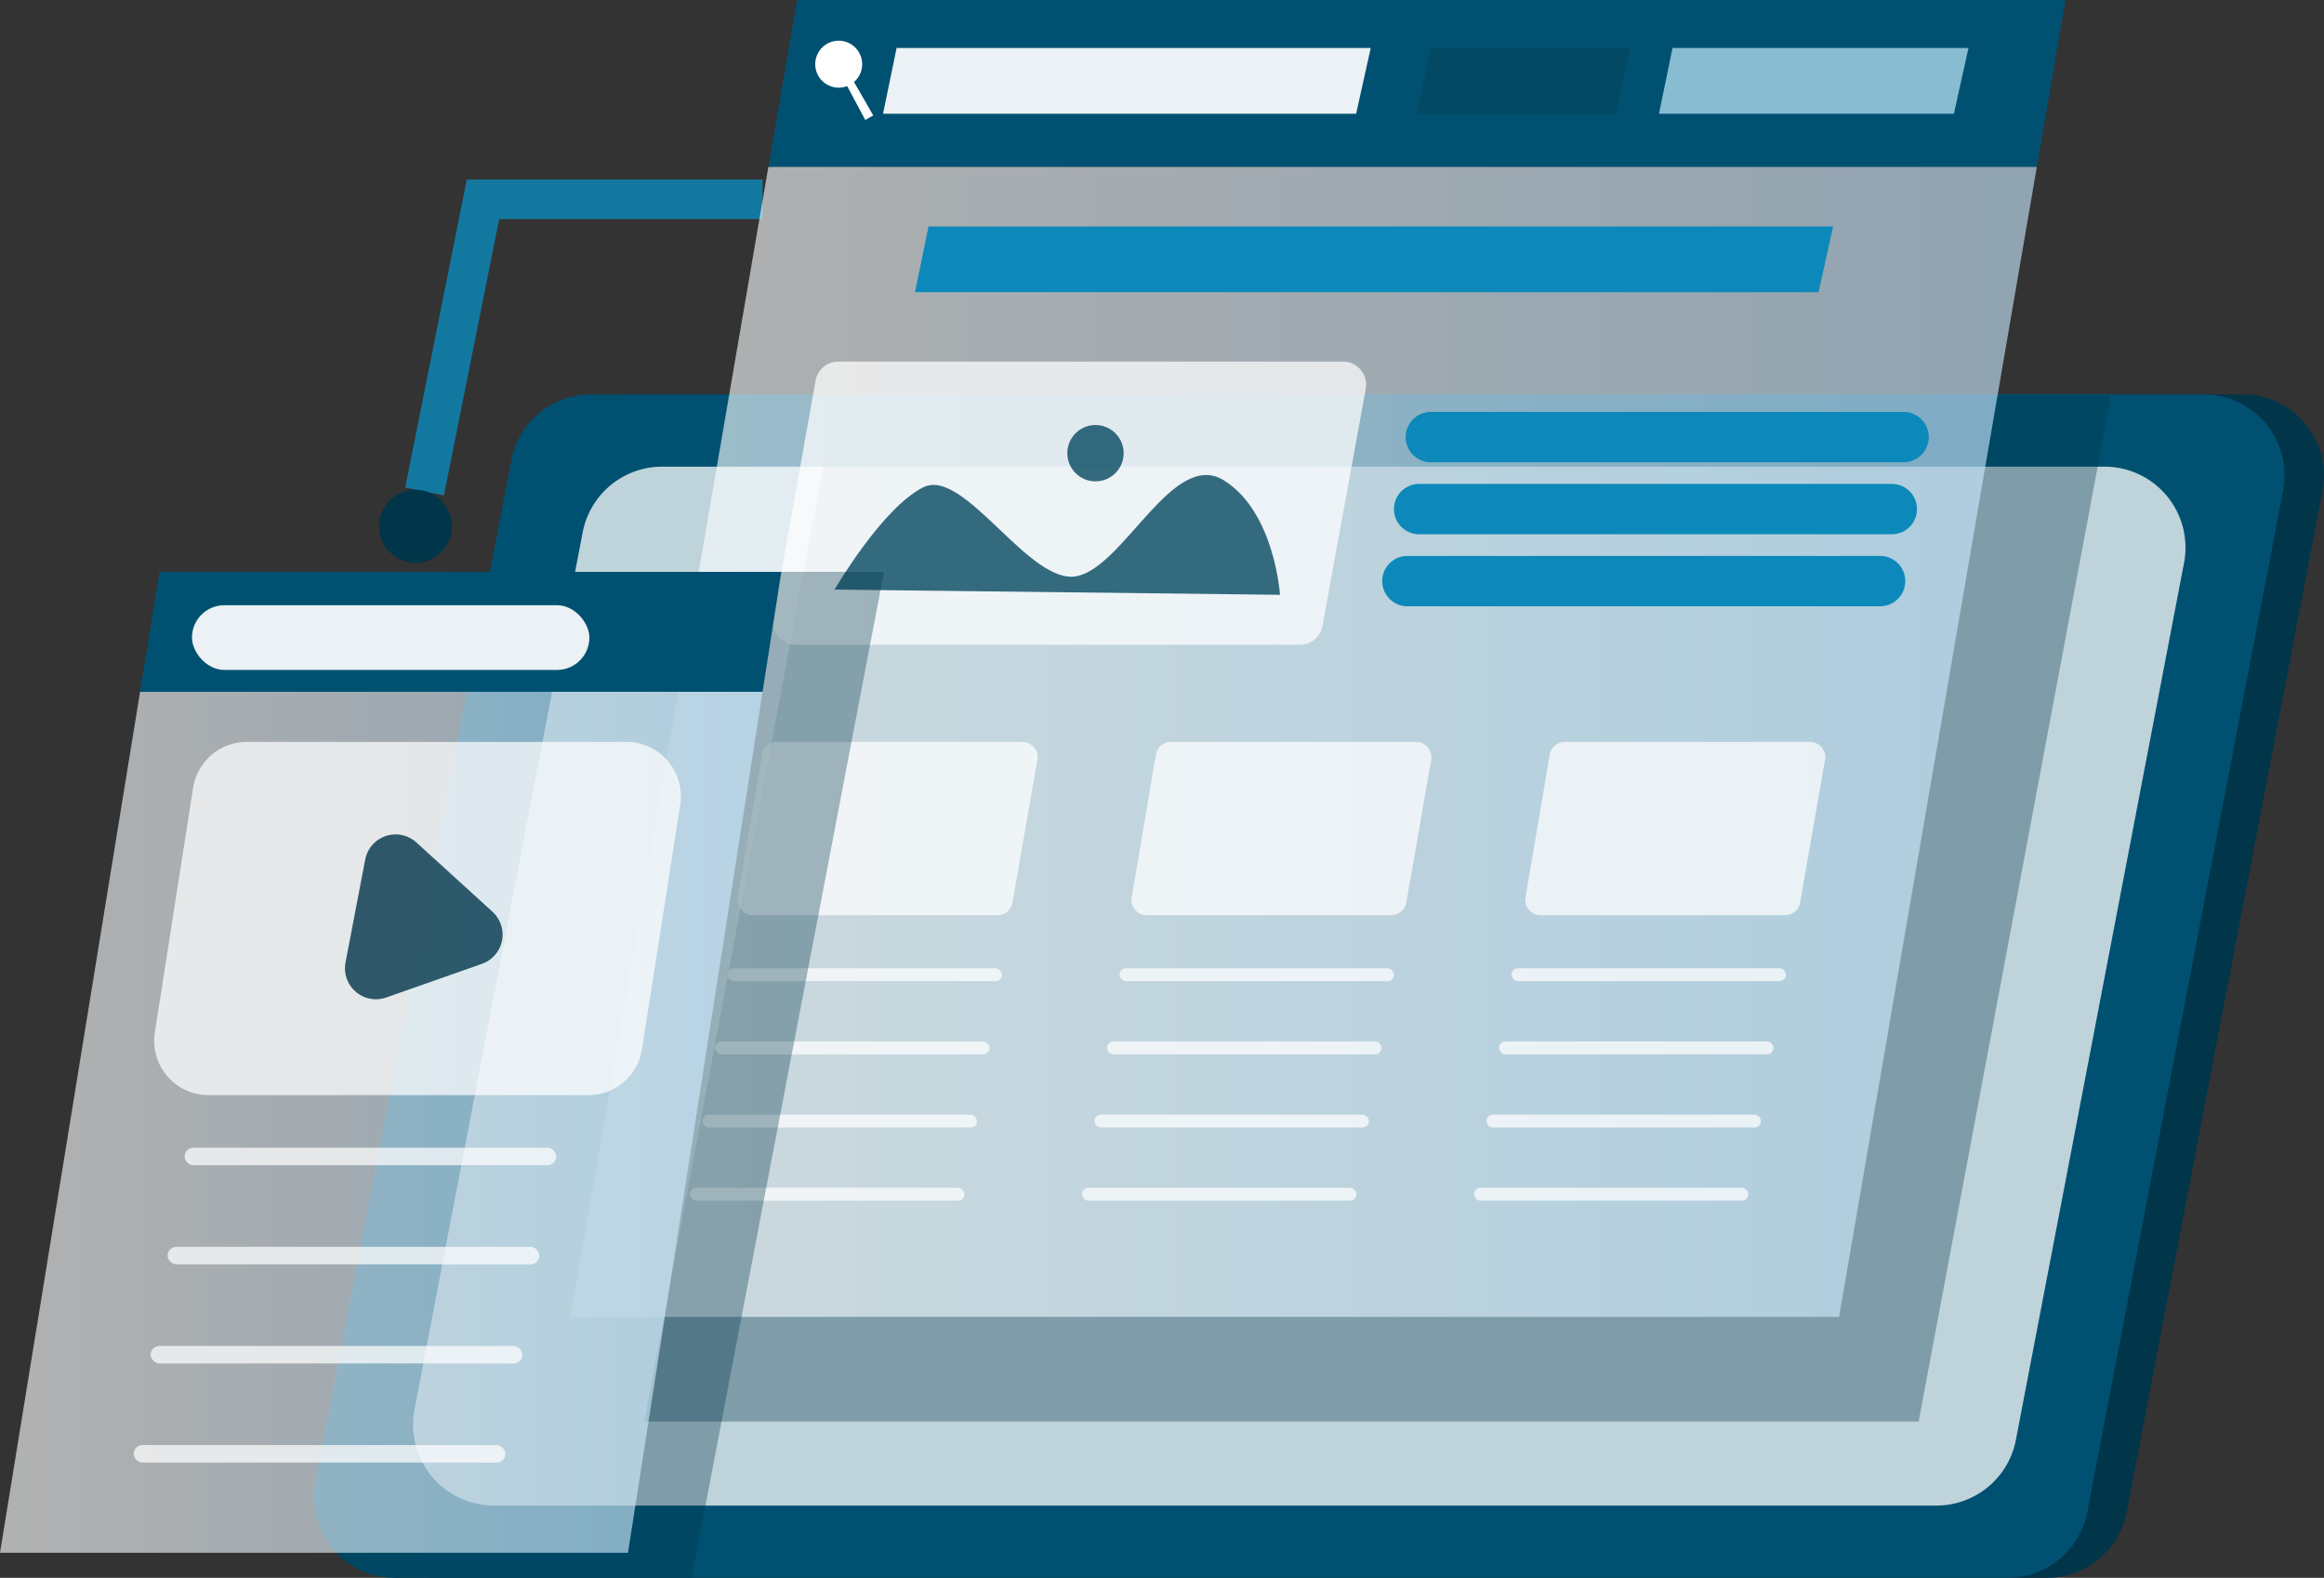
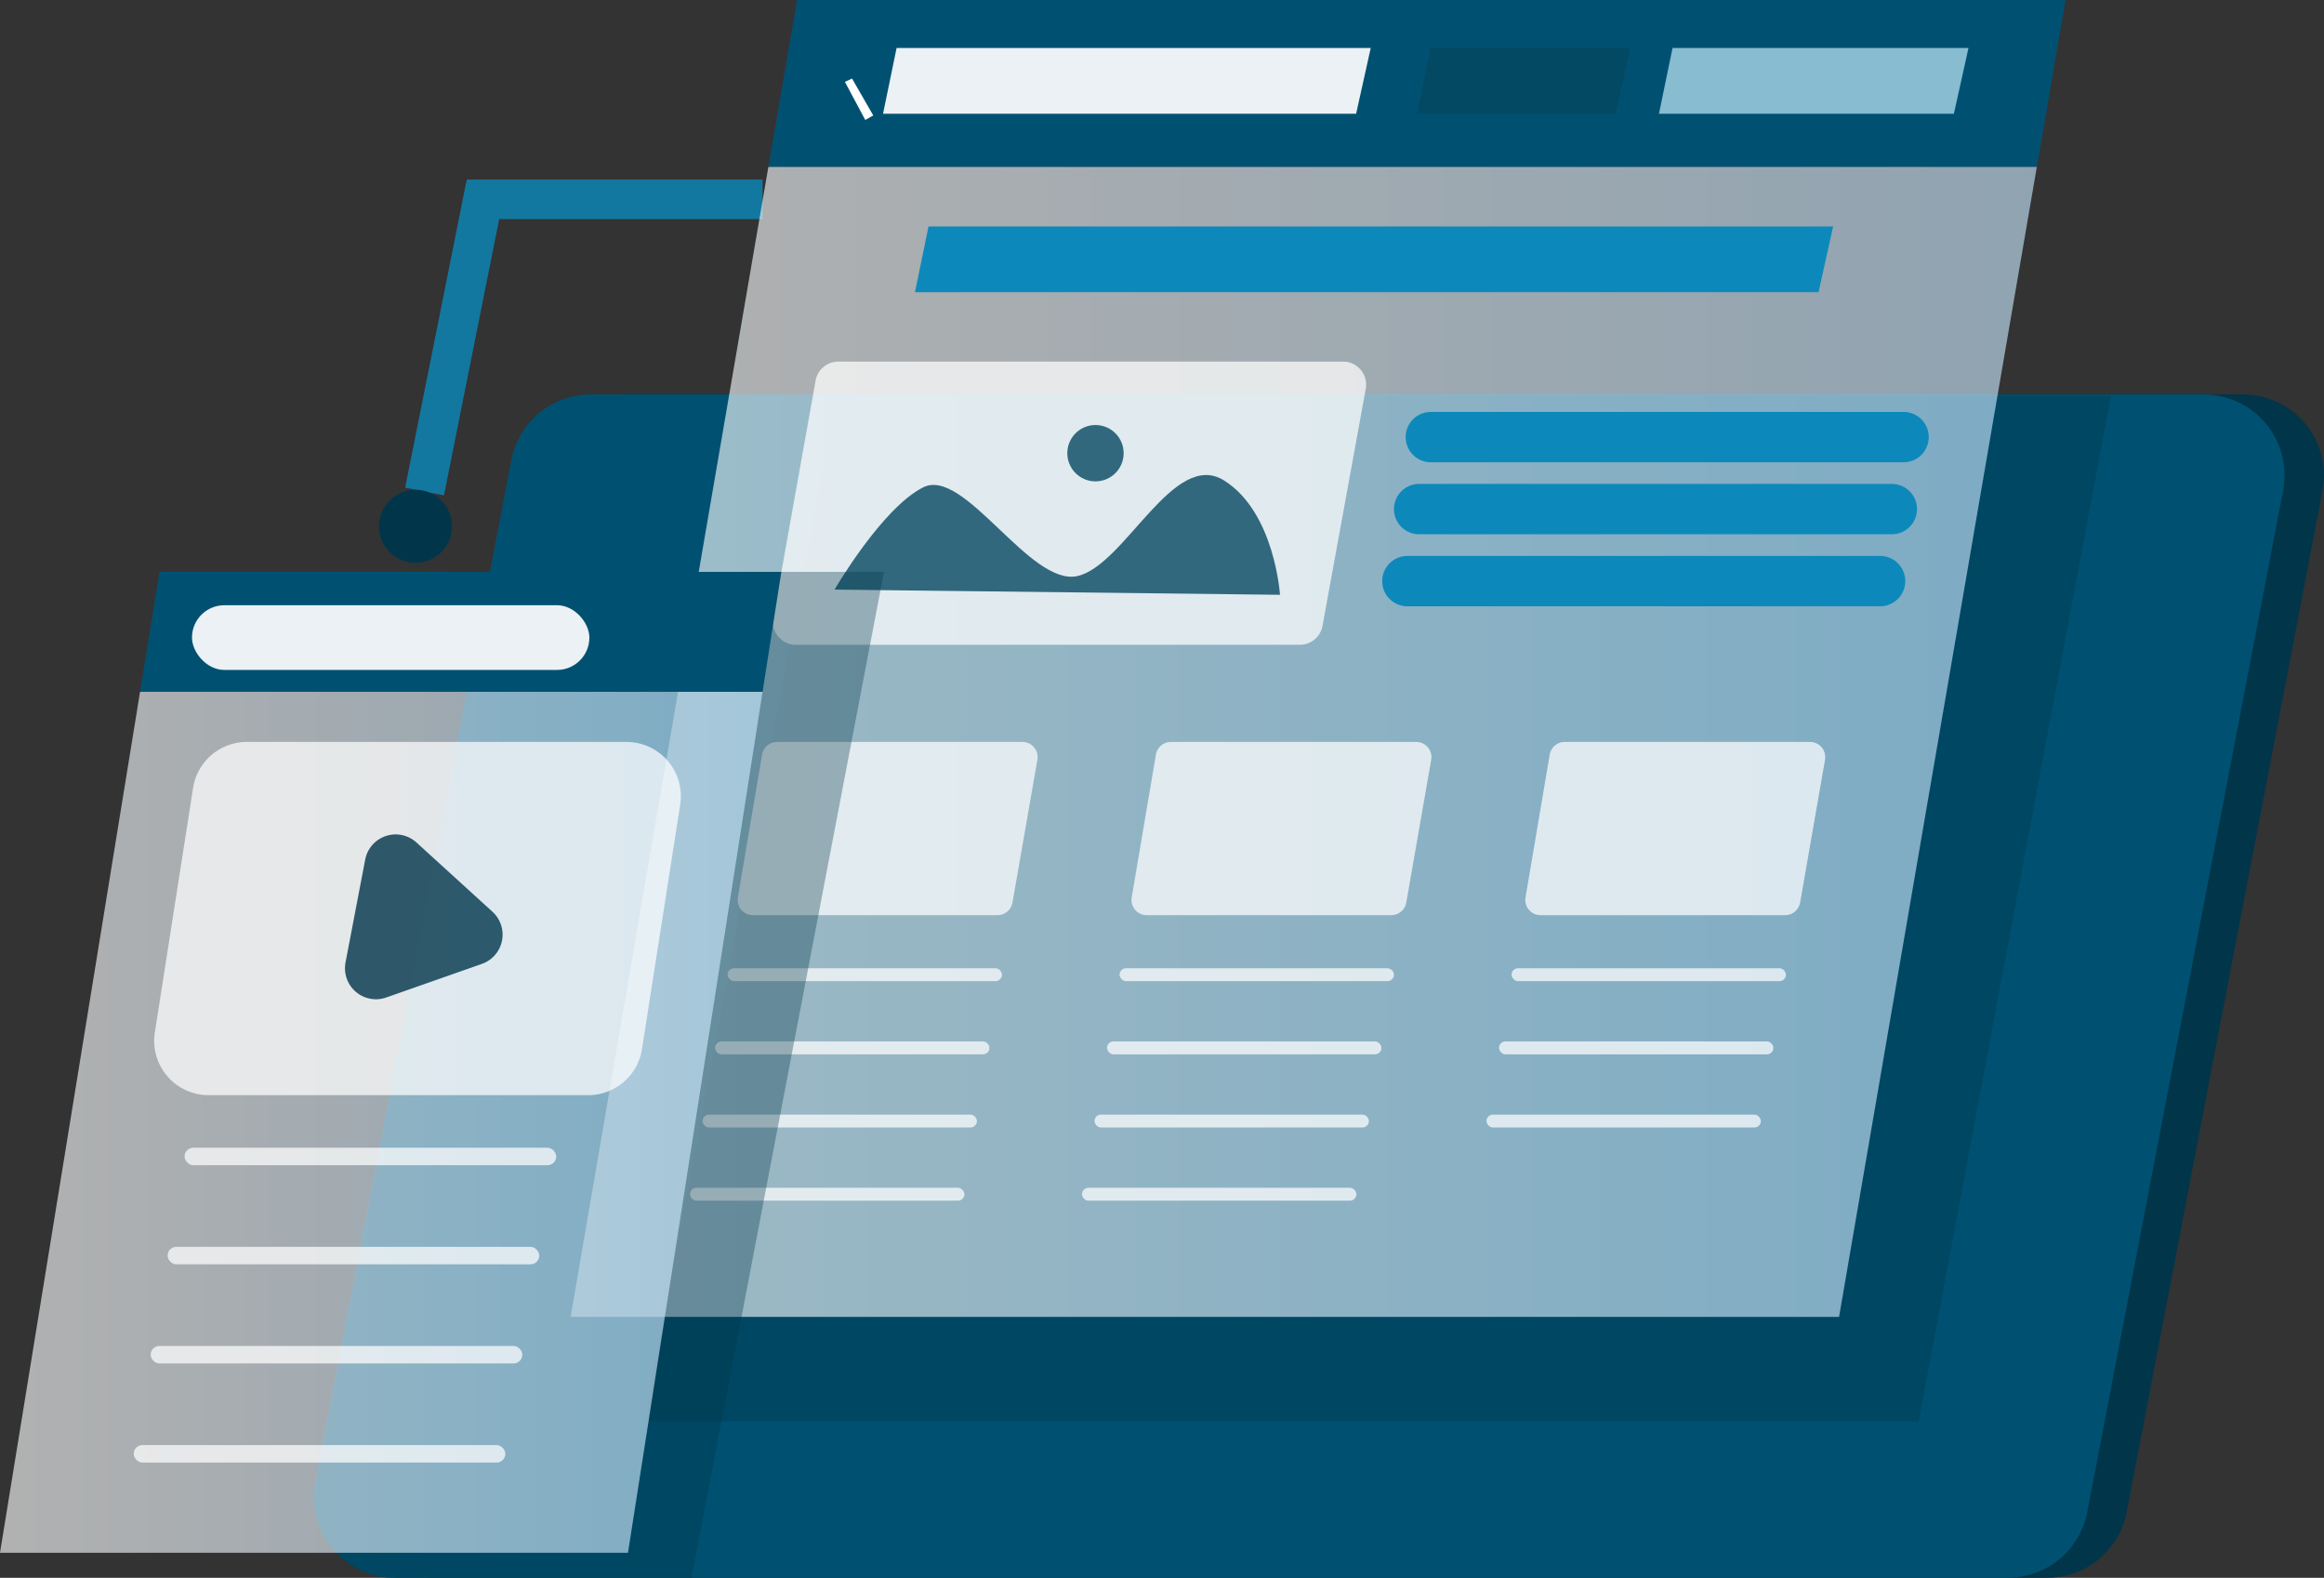
<svg xmlns="http://www.w3.org/2000/svg" id="illustration-digitalisierung" width="705.03" height="478.509" viewBox="0 0 705.03 478.509">
  <rect x="0" y="0" width="705.03" height="478.509" fill="#333333" stroke="none" />
  <defs>
    <linearGradient id="linear-gradient" x2="1" gradientUnits="objectBoundingBox">
      <stop offset="0" stop-color="#fff" />
      <stop offset="1" stop-color="#cae9ff" />
    </linearGradient>
  </defs>
  <path id="Path_104" data-name="Path 104" d="M1570.775,1281.7H1081.493a24.548,24.548,0,0,1-24.108-29.172L1116.8,942.742a24.548,24.548,0,0,1,24.109-19.924h489.281A24.548,24.548,0,0,1,1654.3,951.99l-59.417,309.786A24.548,24.548,0,0,1,1570.775,1281.7Z" transform="translate(-949.717 -803.191)" fill="#01354a" />
  <path id="Path_105" data-name="Path 105" d="M1526.79,1281.7H1037.509a24.548,24.548,0,0,1-24.108-29.172l59.416-309.786a24.548,24.548,0,0,1,24.108-19.924h489.281a24.548,24.548,0,0,1,24.108,29.172L1550.9,1261.776A24.548,24.548,0,0,1,1526.79,1281.7Z" transform="translate(-917.695 -803.191)" fill="#005171" />
-   <path id="Path_106" data-name="Path 106" d="M1585.579,1318.428H1147.988a24.548,24.548,0,0,1-24.108-29.172l51.015-265.984A24.547,24.547,0,0,1,1199,1003.349h437.591a24.548,24.548,0,0,1,24.109,29.172L1609.688,1298.5A24.548,24.548,0,0,1,1585.579,1318.428Z" transform="translate(-998.128 -861.821)" fill="#fff" opacity="0.75" />
  <path id="Path_107" data-name="Path 107" d="M1767.979,1235.327h-386.6l58.349-311.109h386.6Z" transform="translate(-1185.92 -804.21)" fill="#01354a" opacity="0.34" />
  <path id="Path_110" data-name="Path 110" d="M1238.815,705.21h-84.821l-17.723,88.613" transform="translate(-1007.475 -644.764)" fill="none" stroke="#0c89ba" stroke-miterlimit="10" stroke-width="12" opacity="0.8" />
  <circle id="Ellipse_17" data-name="Ellipse 17" cx="11.077" cy="11.077" r="11.077" transform="translate(114.977 148.532)" fill="#01354a" />
  <g id="Group_190" data-name="Group 190" transform="translate(173.103)">
    <path id="Path_111" data-name="Path 111" d="M1913.308,482.948H1528.495l-8.711,50.636H1904.6Z" transform="translate(-1459.79 -482.948)" fill="#005171" />
    <path id="Path_112" data-name="Path 112" d="M1359.18,669.136l-59.994,348.754H1684l59.994-348.754Z" transform="translate(-1299.186 -618.501)" opacity="0.62" fill="url(#linear-gradient)" />
  </g>
  <path id="Path_113" data-name="Path 113" d="M1651.822,536.477l-4.114,19.938h143.521l4.431-19.938Z" transform="translate(-1379.822 -521.919)" fill="#fff" opacity="0.92" />
  <path id="Path_114" data-name="Path 114" d="M1687.436,735.466l-4.114,19.938h274.114l4.431-19.938Z" transform="translate(-1405.75 -666.791)" fill="#0c89ba" />
  <path id="Path_115" data-name="Path 115" d="M2230.849,948.485h0a7.635,7.635,0,0,0,7.494,9.095h143.408a7.635,7.635,0,0,0,7.464-6.026h0a7.635,7.635,0,0,0-7.464-9.244H2238.344A7.635,7.635,0,0,0,2230.849,948.485Z" transform="translate(-1804.267 -817.382)" fill="#0c89ba" />
  <path id="Path_116" data-name="Path 116" d="M2217.758,1028.779h0a7.635,7.635,0,0,0,7.494,9.095H2368.66a7.634,7.634,0,0,0,7.463-6.026h0a7.635,7.635,0,0,0-7.463-9.244H2225.252A7.634,7.634,0,0,0,2217.758,1028.779Z" transform="translate(-1794.736 -875.839)" fill="#0c89ba" />
  <path id="Path_117" data-name="Path 117" d="M2204.667,1109.073h0a7.635,7.635,0,0,0,7.494,9.095h143.408a7.635,7.635,0,0,0,7.464-6.026h0a7.635,7.635,0,0,0-7.464-9.244H2212.161A7.635,7.635,0,0,0,2204.667,1109.073Z" transform="translate(-1785.205 -934.296)" fill="#0c89ba" />
  <path id="Path_118" data-name="Path 118" d="M1492.959,1314.162l-7.345,43.315a4.61,4.61,0,0,0,4.545,5.381h74.217a4.61,4.61,0,0,0,4.541-3.817l7.56-43.315a4.61,4.61,0,0,0-4.542-5.4H1497.5A4.61,4.61,0,0,0,1492.959,1314.162Z" transform="translate(-1261.762 -1085.31)" fill="#fff" opacity="0.72" />
  <path id="Path_119" data-name="Path 119" d="M1932.257,1314.162l-7.345,43.315a4.61,4.61,0,0,0,4.545,5.381h74.217a4.61,4.61,0,0,0,4.541-3.817l7.56-43.315a4.61,4.61,0,0,0-4.541-5.4H1936.8A4.61,4.61,0,0,0,1932.257,1314.162Z" transform="translate(-1581.589 -1085.31)" fill="#fff" opacity="0.72" />
  <path id="Path_120" data-name="Path 120" d="M2371.556,1314.162l-7.345,43.315a4.61,4.61,0,0,0,4.545,5.381h74.217a4.61,4.61,0,0,0,4.541-3.817l7.56-43.315a4.61,4.61,0,0,0-4.541-5.4H2376.1A4.61,4.61,0,0,0,2371.556,1314.162Z" transform="translate(-1901.416 -1085.31)" fill="#fff" opacity="0.72" />
  <path id="Path_121" data-name="Path 121" d="M1537.759,891.936,1524.9,963.818a7.007,7.007,0,0,0,6.9,8.241h152.85a7.007,7.007,0,0,0,6.893-5.749l13.119-71.882a7.007,7.007,0,0,0-6.893-8.265H1544.656A7.007,7.007,0,0,0,1537.759,891.936Z" transform="translate(-1290.334 -776.504)" fill="#fff" opacity="0.72" />
  <path id="Path_122" data-name="Path 122" d="M1593.6,1047.433s14.4-24.749,26.9-31.014,32.439,30.223,46.838,26.9,29.116-38.61,44.465-28.957,16.932,34.654,16.932,34.654Z" transform="translate(-1340.426 -868.625)" fill="#054761" opacity="0.8" />
  <circle id="Ellipse_18" data-name="Ellipse 18" cx="8.545" cy="8.545" r="8.545" transform="translate(323.79 128.899)" fill="#054761" opacity="0.8" />
  <path id="Path_123" data-name="Path 123" d="M2247.395,536.477l-4.114,19.938h60.351l4.431-19.938Z" transform="translate(-1813.422 -521.919)" fill="#054761" opacity="0.8" />
  <path id="Path_124" data-name="Path 124" d="M2517.368,536.477l-4.114,19.938h89.467l4.431-19.938Z" transform="translate(-2009.973 -521.919)" fill="#88bcd1" />
-   <circle id="Ellipse_19" data-name="Ellipse 19" cx="7.121" cy="7.121" r="7.121" transform="translate(247.316 12.342)" fill="#fff" />
  <path id="Path_125" data-name="Path 125" d="M1605.175,571.554l6.171,11.551,2.426-1.371-6.435-11.182Z" transform="translate(-1348.855 -546.727)" fill="#fff" />
  <rect id="Rectangle_60" data-name="Rectangle 60" width="83.241" height="3.916" rx="1.958" transform="translate(220.724 293.648)" fill="#fff" opacity="0.72" />
  <rect id="Rectangle_61" data-name="Rectangle 61" width="83.241" height="3.916" rx="1.958" transform="translate(216.926 315.841)" fill="#fff" opacity="0.72" />
  <rect id="Rectangle_62" data-name="Rectangle 62" width="83.241" height="3.916" rx="1.958" transform="translate(213.128 338.034)" fill="#fff" opacity="0.72" />
  <rect id="Rectangle_63" data-name="Rectangle 63" width="83.241" height="3.916" rx="1.958" transform="translate(209.331 360.227)" fill="#fff" opacity="0.72" />
  <rect id="Rectangle_64" data-name="Rectangle 64" width="83.241" height="3.916" rx="1.958" transform="translate(339.638 293.648)" fill="#fff" opacity="0.72" />
  <rect id="Rectangle_65" data-name="Rectangle 65" width="83.241" height="3.916" rx="1.958" transform="translate(335.84 315.841)" fill="#fff" opacity="0.72" />
  <rect id="Rectangle_66" data-name="Rectangle 66" width="83.241" height="3.916" rx="1.958" transform="translate(332.042 338.034)" fill="#fff" opacity="0.72" />
  <rect id="Rectangle_67" data-name="Rectangle 67" width="83.241" height="3.916" rx="1.958" transform="translate(328.245 360.227)" fill="#fff" opacity="0.72" />
  <rect id="Rectangle_68" data-name="Rectangle 68" width="83.241" height="3.916" rx="1.958" transform="translate(458.551 293.648)" fill="#fff" opacity="0.72" />
  <rect id="Rectangle_69" data-name="Rectangle 69" width="83.241" height="3.916" rx="1.958" transform="translate(454.754 315.841)" fill="#fff" opacity="0.72" />
  <rect id="Rectangle_70" data-name="Rectangle 70" width="83.241" height="3.916" rx="1.958" transform="translate(450.956 338.034)" fill="#fff" opacity="0.72" />
-   <rect id="Rectangle_71" data-name="Rectangle 71" width="83.241" height="3.916" rx="1.958" transform="translate(447.158 360.227)" fill="#fff" opacity="0.72" />
  <path id="Path_126" data-name="Path 126" d="M1127.788,1425.725h-90.5a23.969,23.969,0,0,1-23.542-28.472l52.9-276.609h119.484Z" transform="translate(-917.958 -947.216)" fill="#01354a" opacity="0.34" />
  <g id="Group_191" data-name="Group 191" transform="translate(0 173.428)">
    <path id="Path_127" data-name="Path 127" d="M662.686,1515.558H853.2l40.823-261.091H705.175Z" transform="translate(-662.686 -1218.072)" opacity="0.62" fill="url(#linear-gradient)" />
    <path id="Path_128" data-name="Path 128" d="M824.842,1120.644l-5.923,36.394H1007.77l5.69-36.394Z" transform="translate(-776.43 -1120.644)" fill="#005171" />
  </g>
  <rect id="Rectangle_72" data-name="Rectangle 72" width="112.748" height="5.305" rx="2.652" transform="translate(55.99 348.082)" fill="#fff" opacity="0.72" />
  <rect id="Rectangle_73" data-name="Rectangle 73" width="112.748" height="5.305" rx="2.652" transform="translate(50.847 378.142)" fill="#fff" opacity="0.72" />
  <rect id="Rectangle_74" data-name="Rectangle 74" width="112.748" height="5.305" rx="2.652" transform="translate(45.703 408.201)" fill="#fff" opacity="0.72" />
  <rect id="Rectangle_75" data-name="Rectangle 75" width="112.748" height="5.305" rx="2.652" transform="translate(40.559 438.261)" fill="#fff" opacity="0.72" />
  <rect id="Rectangle_76" data-name="Rectangle 76" width="120.558" height="19.621" rx="9.811" transform="translate(58.241 183.555)" fill="#fff" opacity="0.92" />
  <path id="Path_129" data-name="Path 129" d="M966.362,1417.45H851.178a16.493,16.493,0,0,1-16.295-19.043l11.6-74.14a16.493,16.493,0,0,1,16.295-13.944H977.962a16.493,16.493,0,0,1,16.295,19.043l-11.6,74.14A16.493,16.493,0,0,1,966.362,1417.45Z" transform="translate(-787.906 -1085.31)" fill="#fff" opacity="0.72" />
  <path id="Path_130" data-name="Path 130" d="M1053.618,1421.118l-5.964,31.165a9.4,9.4,0,0,0,12.355,10.641l29-10.187a9.4,9.4,0,0,0,3.216-15.826l-23.032-20.978A9.4,9.4,0,0,0,1053.618,1421.118Z" transform="translate(-942.832 -1160.407)" fill="#01354a" opacity="0.8" />
</svg>